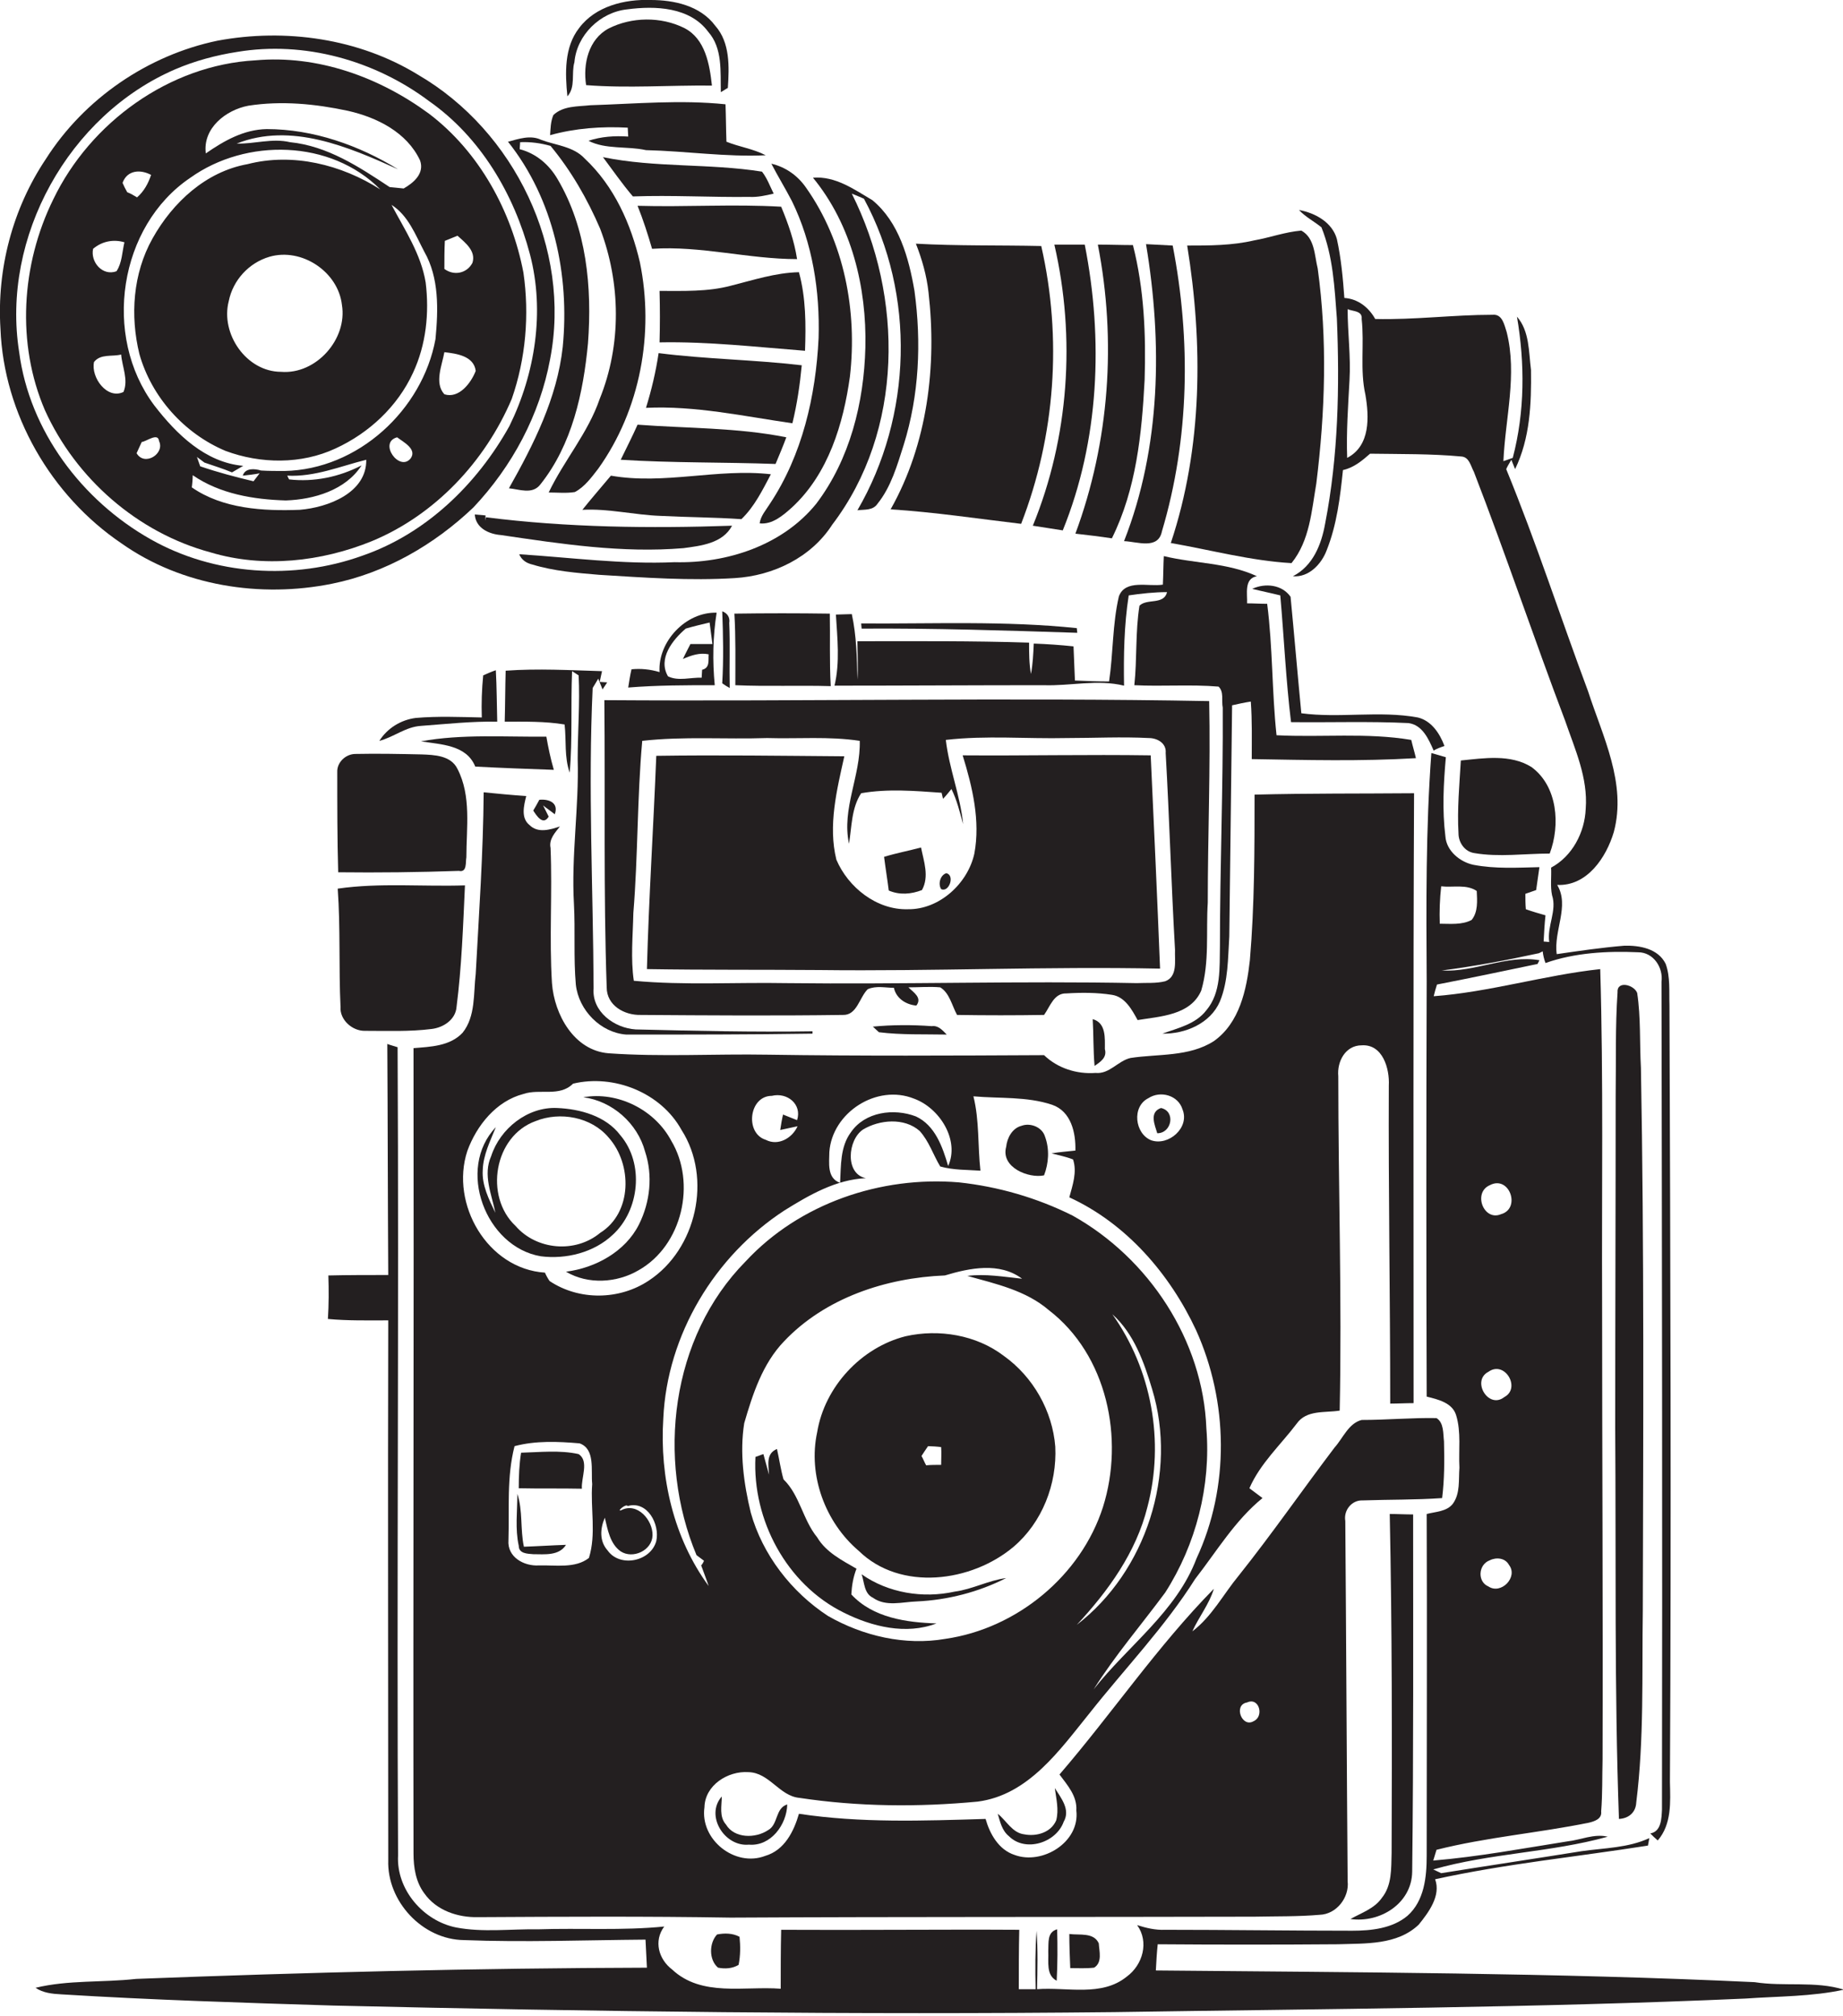
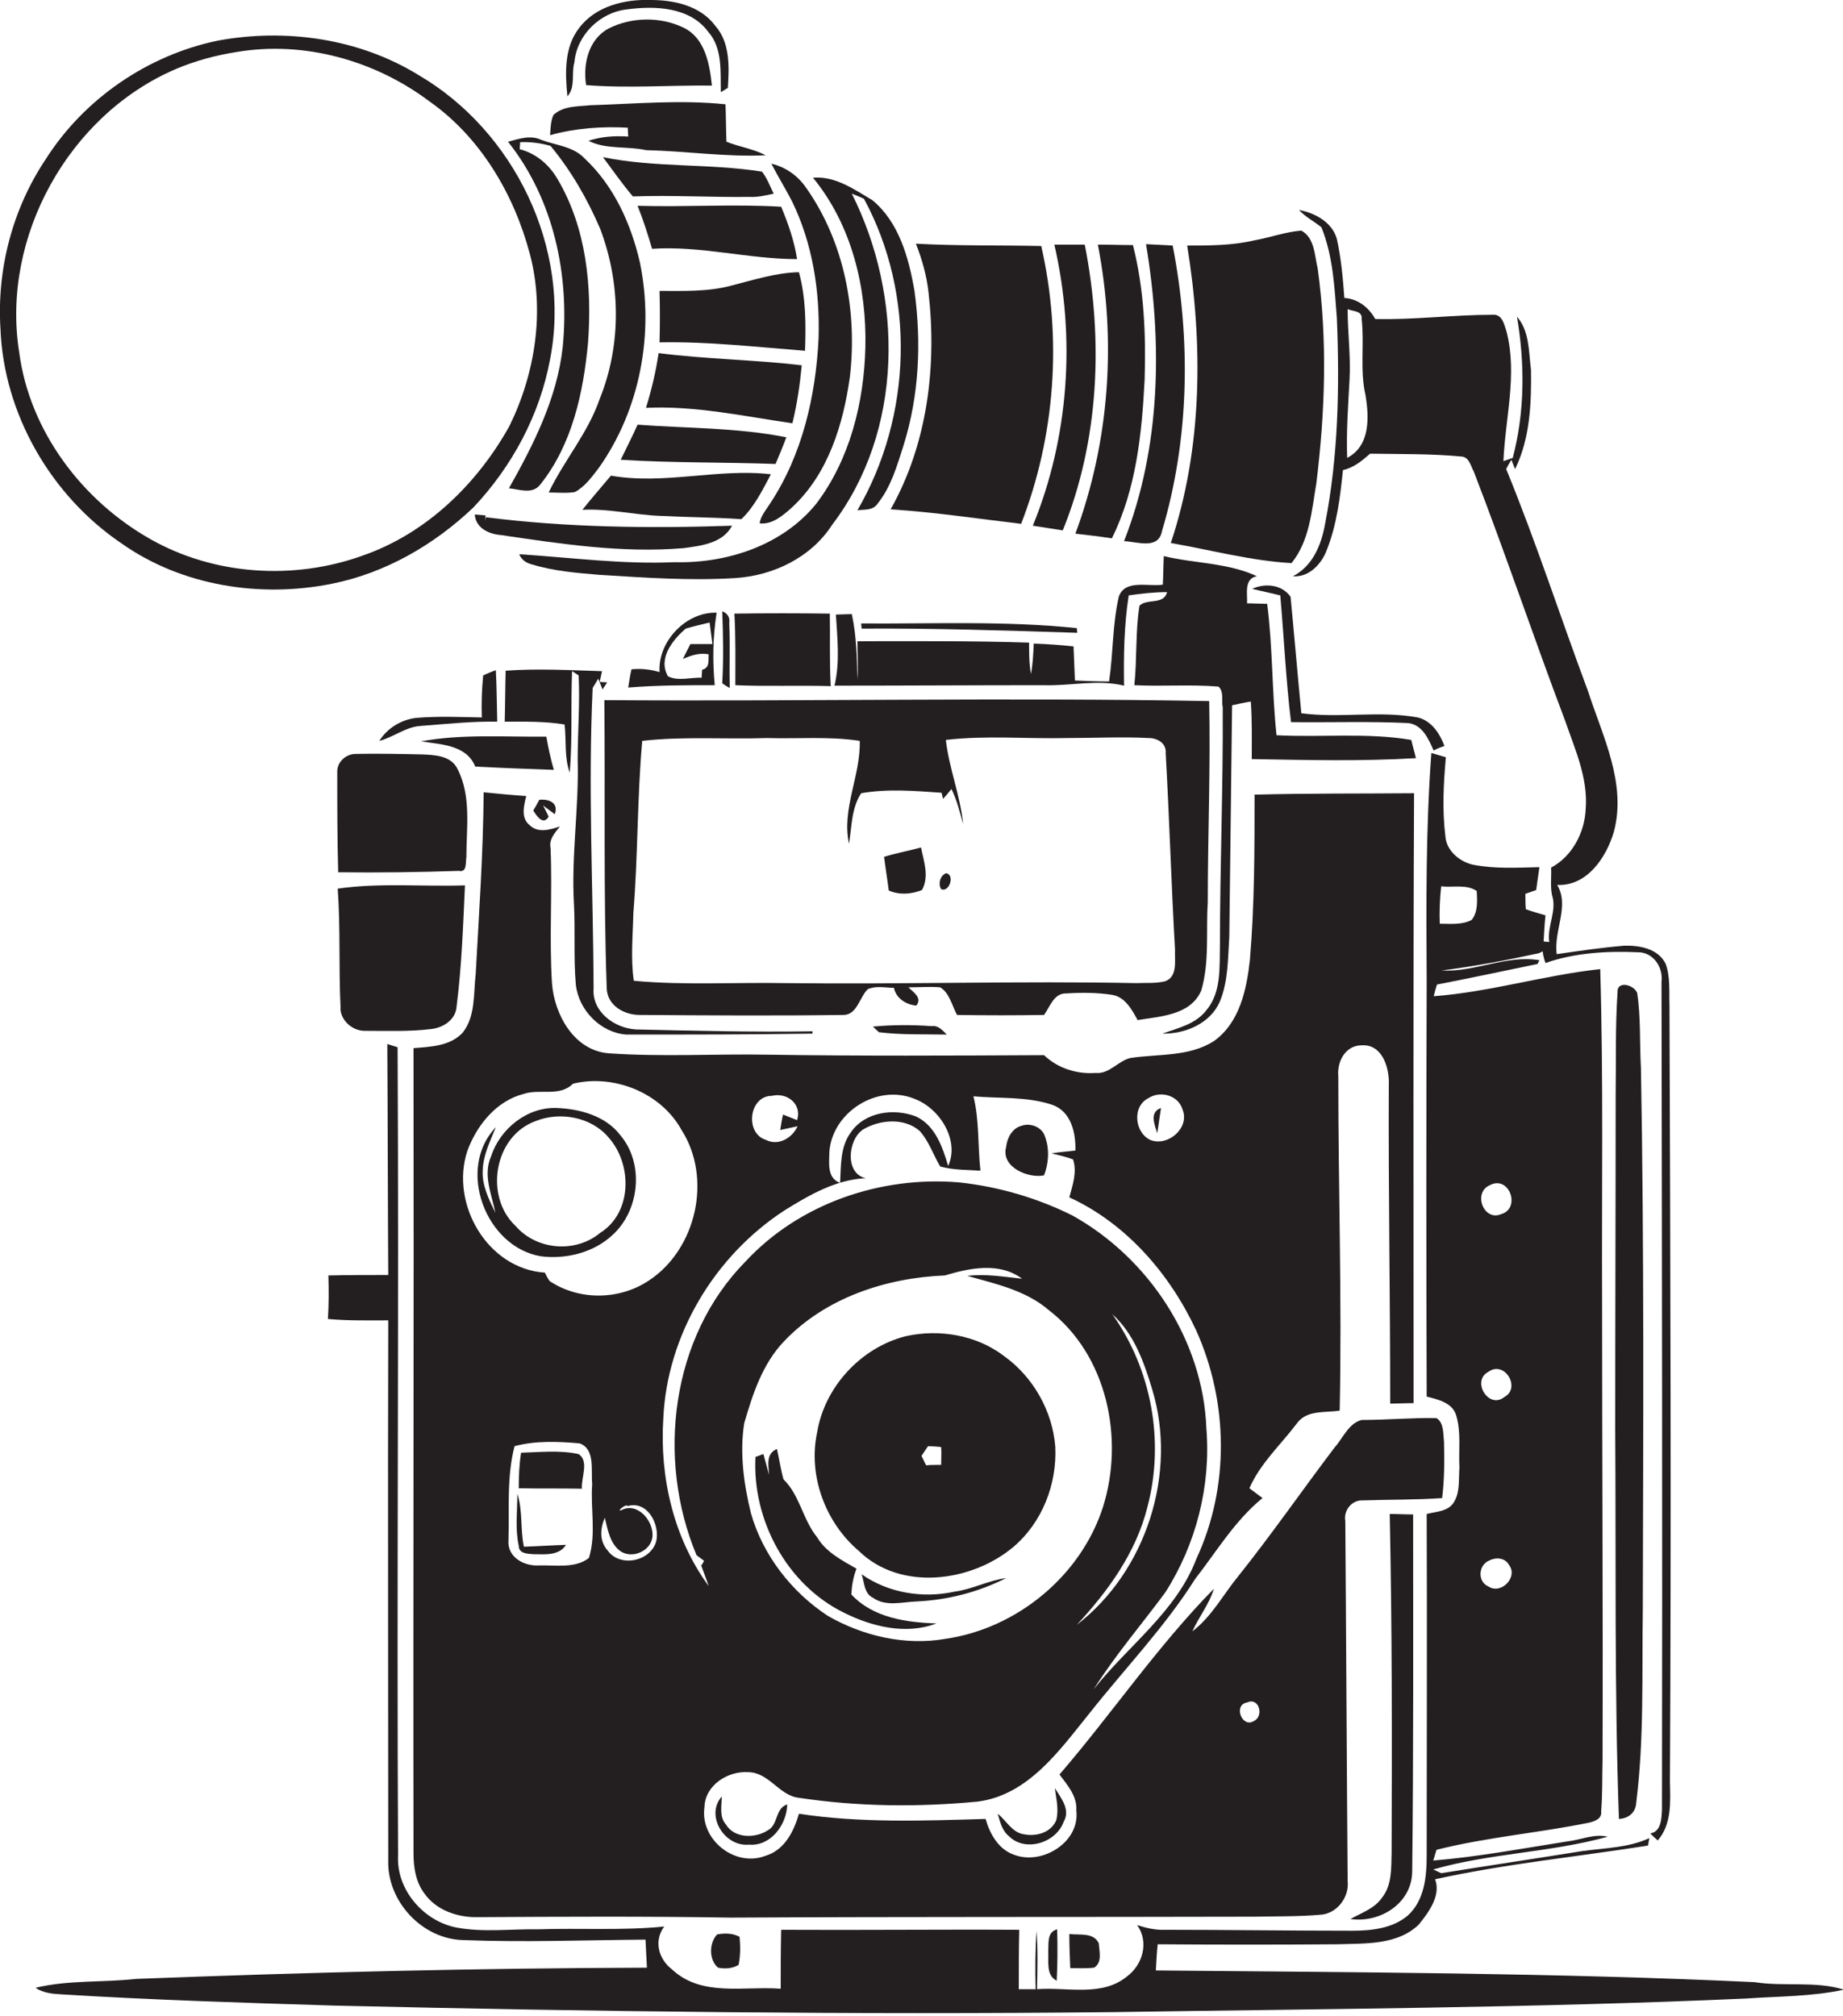
<svg xmlns="http://www.w3.org/2000/svg" version="1.1" id="Layer_1" x="0px" y="0px" viewBox="0 0 394 431" enable-background="new 0 0 394 431" xml:space="preserve">
  <g>
    <path fill="#231F20" d="M122.8,13.3c0.5-5.8,5.5-10.7,11.3-11.3c6-0.8,13.4-0.5,17.3,4.8c3.1,3.5,2.6,8.5,2.7,12.9   c0.4-0.2,1.1-0.7,1.5-0.9c0.3-4.5,0.5-9.7-2.7-13.3c-3.2-4.3-8.8-5.5-13.8-5.5c-5.5-0.2-11.8,1.3-15.3,6c-3.2,4.1-3,9.7-2.5,14.6   C123.1,18.6,122.1,15.7,122.8,13.3z" />
    <path fill="#231F20" d="M146.3,6c-5-2.5-11.3-2.4-16.2,0.1c-4.3,2.3-5.5,7.6-4.8,12.1c8.9,0.7,17.9,0,26.9,0.1   C151.7,13.8,150.8,8.3,146.3,6z" />
    <path fill="#231F20" d="M26,116.2c12.9,9.1,29.7,11.7,45,8.6c11.4-2.3,21.8-8.3,30.2-16.3c8.3-8.8,14.2-19.8,16.4-31.7   C122.2,53.2,110,28,89.4,16c-12.7-7.8-28.4-10-42.9-7.3C31.6,11.8,18,21.1,9.8,34C2.7,44.6-0.7,57.5,0.1,70.3   C0.8,88.5,10.9,106,26,116.2z M37.5,14.8c4.2-1.8,8.7-3,13.2-3.7c14.3-2.4,29.4,1.8,41,10.5c11,7.7,18.2,19.9,21.6,32.8   c3.2,12.2,1.1,25.5-4.4,36.7c-6.9,12.4-17.8,23-31.4,27.7c-14.7,5.3-31.7,4.2-45.3-3.5C17.5,107,6.3,92.1,4.1,75.3   C0.2,50.7,14.7,24.6,37.5,14.8z" />
-     <path fill="#231F20" d="M45,118.1c11.3,3.4,23.7,2,34.5-2.4c13.5-5.6,24.2-17,29.9-30.4c3-8.6,3.8-18,2.5-27   c-2.5-13.1-9.4-25.8-20.2-34c-10.6-7.8-23.8-12.6-37.1-11.4c-18.4,1-35.3,13.3-43.2,29.7C4.5,56.6,3.5,73.5,9.6,87.7   C16.2,102.3,29.4,113.9,45,118.1z M29.2,96.9c0.4-0.8,0.7-1.6,1.1-2.4c1-0.1,3.5-2.1,3.7-0.2C35.3,97,30.9,99.8,29.2,96.9z    M64.1,109c-7.8,0.3-16.5-0.2-23.1-4.8c0.1-0.6,0.2-1.9,0.2-2.6c5.8,4,13,5.2,19.9,5.4c6-0.2,12.8-2.2,16.2-7.5   c-4.8,2.5-10.2,3.6-15.5,3c-0.1-0.2-0.3-0.6-0.4-0.8c5.9,0.3,11.3-2,16.9-3.4C78.4,105.4,70.1,108.5,64.1,109z M87.8,98   c-2.4,3-7-3.4-2.9-4.5C86.2,94.5,89.2,96,87.8,98z M95.1,51.5c0.9-0.4,1.8-0.7,2.7-1.1c1.7,1.5,4,3.3,3.2,5.8   C99.8,58.5,97,59,95,57.5C95,55.5,95,53.5,95.1,51.5z M95,75.3c2.6,0.3,6.3,0.8,6.7,4c-1,2.6-3.6,6-6.7,5   C92.8,81.9,94.5,78.1,95,75.3z M53.1,22.6c7.1-1.1,14.3-0.4,21.3,1.1c6.2,1.4,12.6,4.6,15.4,10.6c1,2.8-1.4,4.8-3.5,6   c-0.7-0.1-2.2-0.2-3-0.3c-6.5-4.3-13.3-8.8-21.3-9.6c-3.8-0.9-7.6,0.4-11.4,0.3c11.6-4.6,23.9,0.7,34.5,5.5   C76.8,31.1,67,27.6,57,27.6c-4.9,0.1-9.1,2.5-13,5.2C43.3,27.4,48.3,23.5,53.1,22.6z M40.7,38c11.9-8.5,30-8.2,40.6,2.5   c-8.3-5.3-18.7-7.9-28.4-5.4c-8.9,1.6-16,8.2-20.3,15.9c-4.2,7.5-4.8,16.5-2.8,24.7c2.6,9.2,9.6,17,18.4,20.7   c7.5,2.8,16.2,2.9,23.5-0.5c7.2-3.3,13.3-9,16.6-16.2c2.8-6,3.5-12.8,2.7-19.3c-1-6.1-4.5-11.3-7.3-16.6c3.6,2.3,5.1,6.4,7,10   c3.2,5.6,3,12.4,2.4,18.7c-2.8,15.2-16.6,27.9-32.3,28.2c-1.7,0-3.4,0-5-0.1c-1.3-0.4-3.4-0.6-3.9,1.1c0.9-0.1,2.7-0.3,3.6-0.5   c-0.3,0.4-1,1.3-1.3,1.7c-3.8-0.9-7.6-1.9-11.4-3.2c-0.2-0.5-0.5-1.5-0.7-2c0.4,0.3,1.2,0.9,1.6,1.2c2,0.7,4,1.3,5.9,2.1   c0.8-0.5,1.6-0.9,2.4-1.4c-8.1-0.7-14.3-6.8-19-12.9C21.8,71.8,25.4,48.3,40.7,38z M60.1,79.5c-7.4,0-13-8.1-11.2-15.1   c0.9-4.5,4.3-8.2,8.7-9.5c6.9-2,14.7,3.2,15.5,10.3C74.3,72.5,67.6,80.1,60.1,79.5z M32.3,37.4c-0.6,1.8-1.5,3.5-3,4.8   c-0.5-0.3-1.5-0.9-2.1-1.1c-0.3-0.5-0.8-1.5-1-2C27.2,36.3,30.1,36.2,32.3,37.4z M19.9,53.2c1.9-1.6,4.3-2.1,6.7-1.4   c-0.5,2.1-0.5,4.4-1.7,6.2C21.9,59.1,19.3,56,19.9,53.2z M20.1,77.4c1.4-1.8,3.9-1.1,5.8-1.6c0.2,2.6,1.6,5.4,0.5,8   C22.9,85.5,19.4,80.7,20.1,77.4z" />
    <path fill="#231F20" d="M134.2,27.3c0,0.5,0.1,1.4,0.1,1.9c-2.9-0.2-5.8,0-8.5,0.9c3.7,1.9,8.2,1.1,12.3,2   c8.5,0.2,17.1,1.5,25.6,1.1c-2.7-1.4-5.7-1.8-8.4-2.9c-0.1-2.7-0.1-5.3-0.2-8c-9.6-1-19.3-0.1-28.9,0.2c-2.7,0.3-5.8,0.1-7.9,2.1   c-0.6,1.4-0.6,2.9-0.7,4.3C123,27.4,128.6,27,134.2,27.3z" />
    <path fill="#231F20" d="M120.3,74.2c-1.2,10.9-6.2,20.8-11.5,30.2c2.2,0.2,5,1.4,6.7-0.8c6.8-8.5,9.2-19.6,10.2-30.2   c0.9-12-0.3-24.6-6.5-35.1c-1.8-3.1-4.6-5.5-8.1-6.4l0.1-1.5c2.2-0.1,4.4,0.2,6.5,0.8c4.4,5.3,7.9,11.4,10.6,17.7   c4.4,11.6,4.6,24.8-0.1,36.4c-2.5,7.3-7.6,13.1-10.9,20c1.9,0,3.8,0.2,5.6-0.1c2.1-1.1,3.6-3.2,5-5c9-12.6,12-29,8.9-44.1   c-1.9-8.2-5.5-16.3-11.8-22.2c-2.4-2.6-6.1-2.8-9.3-4c-2.3-1.1-4.8-0.2-7.1,0.4C118.4,42.6,121.8,58.9,120.3,74.2z" />
    <path fill="#231F20" d="M165.4,41.4c-0.8-1.6-1.4-3.3-2.5-4.7c-11.3-1.8-22.8-0.8-34-3.1c2.1,2.8,4.1,5.7,6.4,8.4   c8.3-0.3,16.6,0.2,24.9,0.1C161.9,42.2,163.7,41.8,165.4,41.4z" />
    <path fill="#231F20" d="M175,72.3c-0.6,12.4-3.5,25-10.4,35.4c-0.8,1.3-2,2.6-2.2,4.2c2.7,0.3,5-1.7,6.9-3.4   c7.8-7.2,11-17.9,12.4-28c1.6-14-1.2-28.8-9.4-40.4c-1.8-2.6-4.4-4.4-7.4-5.1c1.4,2.7,3,5.3,4.4,8C173.7,52,175.3,62.2,175,72.3z" />
    <path fill="#231F20" d="M185,74.3c-0.3,11.8-3.3,23.9-10.5,33.4c-7.2,8.9-19.1,12.8-30.3,12.5c-11.1,0.5-22.2-1-33.2-1.7   c0.5,1.2,1.5,1.9,2.8,2.2c4.6,1.4,9.5,1.8,14.3,2.2c9.7,0.6,19.4,1.3,29,0.7c8.2-0.5,16.3-4.4,20.8-11.4   c15.3-20.1,15.3-48.7,4.2-70.8c0.7,0.3,2,0.8,2.6,1.1c11.1,20.5,10.3,46.5-1.4,66.6c1.5-0.2,3.3,0.1,4.3-1.4   c2.9-3.6,4.2-8.2,5.6-12.6c3.3-10.6,3.8-21.9,2.3-32.9c-1.2-7-3.3-14.7-9-19.4c-3.9-2.3-7.9-5.2-12.7-4.8   C182.1,48.1,185.3,61.5,185,74.3z" />
    <path fill="#231F20" d="M170.4,55.4c-0.6-3.9-1.9-7.6-3.4-11.2c-10.2-0.6-20.5,0.1-30.7-0.2c1.2,3,2.2,6.1,3.1,9.2   C149.8,52.5,160,55.4,170.4,55.4z" />
    <path fill="#231F20" d="M375.1,423.8c-42.6-2-85.3-2.1-128-2.5c0.1-1.9,0.2-3.8,0.4-5.6c12.8,0.1,25.7,0.1,38.5,0   c5.9-0.2,12.7,0.2,17.3-4.2c2.1-2.6,4.8-6.2,3.5-9.7c15-3.3,30.3-4.8,45.5-7.2c0.1-0.4,0.2-1.2,0.3-1.6c-4.5,2.1-9.6,2.1-14.5,2.8   c-10,1.6-20,3.1-30,4.7c-0.4-0.2-1.3-0.6-1.7-0.8c12.2-3.5,25.1-3.6,37.3-7c-2.9-0.7-5.8,0.7-8.6,1c-9.5,1.5-19.1,3.3-28.7,4.1   c0.2-0.6,0.5-1.7,0.7-2.3c10.7-2.7,21.8-3.6,32.6-5.8c1.2-0.3,2.8-0.8,2.6-2.4c0.3-3.7,0.2-7.4,0.3-11.1   c0.1-32.6-0.1-65.3-0.1-97.9c-0.1-23.7,0.3-47.4-0.4-71.1c-12,1.3-23.6,4.9-35.6,5.8c0.2-0.8,0.4-1.6,0.7-2.5   c7.2-1.4,14.3-2.9,21.5-4.4c0.1-0.2,0.3-0.6,0.4-0.8c-7-1.2-13.8,2.6-20.9,2.2c7-0.9,13.9-2.2,20.8-3.7c0.2-0.1,0.6-0.3,0.8-0.4   c0.1,0.9,0.3,1.7,0.6,2.5c6.2-2.2,13.2-2.6,19.8-2.3c3.3,0,5.4,3.3,5,6.3c0.1,59,0.2,118,0.1,177c-0.1,1.8-0.1,4.7-2.5,5.1   c0.5,0.5,1,1,1.6,1.5c3-3.5,2.7-8.2,2.6-12.5c0.3-55.4,0.1-110.7-0.1-166.1c-0.1-3,0.2-6-0.8-8.8c-1.6-3.3-5.6-4-8.9-3.9   c-4.8,0.4-9.6,1.1-14.4,1.8c-0.7-5,2.8-10.3,0.1-14.8c6.4,0.3,10.5-5.9,12.1-11.3c2.8-10.4-2.4-20.5-5.5-30.1   c-5.9-15.8-11.1-31.9-17.5-47.5c0.3-0.7,0.7-1.3,1.1-2l0.8,2c3.2-6.6,3.5-14,3.4-21.2c-0.5-3.9-0.3-8.3-3-11.4   c1.7,10,1.7,20.3-0.9,30.2c-0.5,0.2-1.5,0.5-2,0.7c0.4-9.2,3-18.5,0.7-27.6c-0.5-1.5-0.9-3.9-3-3.7c-8.4,0-16.7,1.1-25.1,0.9   c-1.4-2.5-3.7-4.3-6.6-4.5c-0.3-4.2-0.7-8.5-1.6-12.6c-1-3.6-4.7-5.6-8.1-6.2c1.4,1.5,3.2,2.4,4.8,3.7c2.5,6.2,2.8,12.9,3.3,19.5   c0.6,14.6,0.3,29.4-2.5,43.8c-0.8,4.5-2.6,9.1-6.9,11.3c3.4,0.3,6.1-2.6,7.2-5.5c2.2-5.5,2.9-11.4,3.5-17.2c2.3-0.5,4.1-2,5.8-3.5   c6.5,0.1,13.1,0,19.5,0.6c1.7,0.1,2,2,2.7,3.3c6.8,17.6,12.8,35.5,19.5,53.2c2.1,6.1,4.9,12.2,4.4,18.8c-0.2,5.1-2.9,10.2-7.4,12.6   c0.1,2-0.2,4,0.2,5.9c1.1,3.3-1.1,6.6-0.6,10l-1.2-0.1c0.1-1.9,0.2-3.8,0.4-5.6c-1.4-0.4-2.8-0.8-4.2-1.3c-0.1-1.1-0.1-2.2-0.1-3.3   c0.6-0.2,1.7-0.6,2.3-0.8c0.2-1.6,0.5-3.3,0.7-4.9c-4.7,0.1-9.4,0.4-14.1-0.5c-2.9-0.6-5.8-3-6-6.1c-0.7-5.6-0.4-11.3,0.1-16.9   c-1-0.3-2.1-0.6-3.1-0.9c-1.2,16.2-1.1,32.5-1,48.8c-0.1,29.6-0.1,59.2,0,88.8c2.4,0.6,5.5,1.3,6.3,4c1.1,3.6,0.5,7.5,0.7,11.2   c-0.2,2.6,0.2,5.5-1.4,7.7c-1.3,1.7-3.7,1.7-5.6,2.2c0.1,24.4,0,48.7,0,73.1c0,4.5-0.5,9.6-4.1,12.8c-3.2,2.7-7.7,3.2-11.8,3.2   c-13.3,0-26.7-0.2-40-0.2c-2.1,0.1-4.1-0.4-6-1c2.6,3.6,1.2,8.5-2.2,11c-5.4,4.4-12.8,2.2-19.2,2.7c0.1-4.2,0.2-8.3-0.1-12.5   c-0.3,4.1-0.3,8.3-0.2,12.5c-0.9,0-2.7,0-3.6,0c0-4.2,0-8.5,0.1-12.7c-17-0.1-33.9,0.1-50.9,0c-0.1,4.2-0.1,8.4-0.1,12.6   c-7.8-0.6-16.9,1.8-23.2-4.1c-2.9-2.2-4-6.1-1.7-9.2c-8.9,0.9-18,0.3-27,0.6c-5.8-0.1-11.8,0.7-17.5-0.4c-7-1.4-12.8-8.1-12.4-15.4   c-0.3-57.6,0.2-115.2-0.1-172.8c-0.6-0.2-1.7-0.5-2.2-0.7c0.1,16.5,0.1,32.9,0.2,49.4c-4.3,0-8.6,0-12.8,0.1   c0.1,3.1,0.1,6.2-0.1,9.3c4.3,0.4,8.6,0.3,12.9,0.3c-0.1,38.5,0,77,0,115.4c-0.3,8.8,7.3,17,16.2,17.1c12.9,0.5,25.9,0,38.8-0.1   c0.1,2,0.2,4,0.3,6c-36.4,0.1-72.8,1-109.2,2.4c-7.2,0.8-14.5,0.2-21.5,1.9c1.6,1.1,3.6,1.3,5.5,1.4c19.4,1.2,38.8,1.8,58.2,2.4   c55.6,1.3,111.3,2,166.9,1.4c45-0.7,90-0.9,135-2.9c7-0.5,14.1-0.4,21-1.9C388.1,423.5,381.4,424.8,375.1,423.8z M288,97.9   c-0.2-5.5,0.2-11.1,0.5-16.6c0.3-5.1-0.4-10.1-0.4-15.2c1.1,0.5,3.2,0.3,3,2.1c0.6,5.4-0.4,10.9,0.8,16.2   C292.7,89.1,293,95.3,288,97.9z M308.1,189.5c2.5,0.3,5.4-0.5,7.6,1c0.1,2.1,0.3,4.5-1.1,6.2c-2.1,1.1-4.6,0.8-6.8,0.8   C307.7,194.9,307.8,192.2,308.1,189.5z M318.5,253.4c4.2-2.2,6.7,5,2.4,6.2C317.2,261.2,314.8,255,318.5,253.4z M321.6,298.7   c-3.4,2.7-7.1-3.5-3.4-5.4C321.7,290.8,325.2,296.8,321.6,298.7z M318.5,333.6c1.4-0.7,3.3-0.5,4.1,1c2,2.6-1.7,6.4-4.4,4.6   C315.8,338.2,316,334.5,318.5,333.6z" />
    <path fill="#231F20" d="M250.3,116.1c8.6,1.5,17.1,3.8,25.8,4.3c3.9-4.8,4.3-11.2,5.3-17c1.9-15.3,2.4-30.8,0.3-46   c-0.7-2.8-0.6-6.5-3.5-8.1c-3.5,0.3-6.7,1.5-10.1,2.1c-4.7,1.1-9.5,1.1-14.3,1.1C257.2,73.5,257.1,95.7,250.3,116.1z" />
    <path fill="#231F20" d="M190.4,108.9c9.4,0.6,18.6,2,27.9,3.1c7.3-18.8,8.8-39.7,4.3-59.4c-8.9-0.2-17.9,0-26.8-0.5   c1.3,3.3,2.3,6.8,2.7,10.4C200.3,78.2,198.3,94.9,190.4,108.9z" />
    <path fill="#231F20" d="M220.8,112.4c2.1,0.3,4.3,0.7,6.4,1c7.8-19.2,8.7-40.8,4.7-61.1c-2.2,0-4.4,0-6.5,0   C230,72.2,228.5,93.6,220.8,112.4z" />
    <path fill="#231F20" d="M229.9,114.1c2.6,0.3,5.2,0.6,7.8,1c5.2-10.5,6.4-22.3,7-33.9c0.3-9.6-0.1-19.4-2.5-28.8   c-2.5,0-5-0.1-7.5-0.1C238.7,72.8,237.2,94.4,229.9,114.1z" />
    <path fill="#231F20" d="M240.3,115.7c2.8,0.1,7.3,1.9,8.1-2.1c5.9-19.8,6.2-41,2.3-61.1c-1.9-0.1-3.8-0.2-5.7-0.3   C248.5,73.2,248.2,95.6,240.3,115.7z" />
    <path fill="#231F20" d="M172.1,75c0.2-5.6,0.2-11.3-1.3-16.8c-5,0.1-9.8,1.7-14.6,2.9c-4.9,1.3-10.1,1.1-15.2,1.1   c0.1,3.7,0.1,7.3,0,11C151.4,73,161.8,74.2,172.1,75z" />
    <path fill="#231F20" d="M169.4,90.5c1-4.1,1.6-8.2,2-12.4c-10.2-1.2-20.4-1.3-30.6-2.6c-0.6,4-1.5,7.8-2.7,11.7   C148.6,86.7,159,89,169.4,90.5z" />
    <path fill="#231F20" d="M132.7,98.3c11,0.7,22.1,0.5,33.1,0.9c0.8-1.9,1.6-3.8,2.3-5.7c-10.5-2.1-21.2-1.9-31.8-2.7   C135.2,93.3,133.9,95.8,132.7,98.3z" />
    <path fill="#231F20" d="M124.5,109c5.6-0.3,11.1,1.1,16.7,1.3c5.8,0.3,11.5,0.3,17.3,0.7c2.8-2.7,4.5-6.2,6.3-9.6   c-11.4-1.3-22.8,2.3-34.2,0.3C128.6,104.1,126.5,106.5,124.5,109z" />
    <path fill="#231F20" d="M101.5,110c0.2,2.9,3,4.2,5.6,4.4c12.9,1.9,25.9,3.9,39,2.8c3.7-0.5,8.4-1,10.4-4.8   c-17.5,0.6-35.2,0.4-52.6-1.8c-0.1,0.4-0.3,1.1-0.3,1.5c0.1-0.5,0.2-1.4,0.2-1.9L101.5,110z" />
    <path fill="#231F20" d="M223.1,146.5c5.7,0.2,11.5-1.3,17.2,0.1c-0.1-6.4,0-12.9,1-19.3c2.7-0.4,5.5-0.7,8.2-0.7   c-0.7,2.8-4.3,1.3-5.9,2.9c-0.9,5.6-0.5,11.4-1.1,17c6,0.3,12-0.2,18,0.3c1.2,1.1,0.6,3,0.9,4.5c0.1,17-0.6,34-0.6,50.9   c-0.1,4.7,0.3,10-2.9,13.8c-2.3,3-6.1,3.8-9.4,5c4.9,0.1,10.3-2.2,12.3-6.9c1.8-4.4,1.7-9.2,2-13.9c0.2-16.5,0.4-33,0.6-49.4   c1.3-0.3,2.7-0.6,4-0.8c0.3,4.1,0.2,8.2,0.2,12.3c11.7,0.2,23.4,0.5,35.1-0.2c-0.3-1.3-0.7-2.6-1-3.9c-9.5-1.6-19.2-0.5-28.8-1   c-1-9.3-0.8-18.8-2-28.1c-1.4,0-2.9-0.1-4.3-0.1c0.1-2-0.7-5.3,2.1-5.8c-6.2-2.9-13.3-2.7-19.9-4.3c-0.1,2-0.1,4-0.2,6.1   c-3.1,0.5-8-1.2-9.4,2.5c-1.4,6-1.2,12.2-2.1,18.2c-2.4,0-4.8-0.1-7.3-0.2c-0.1-2.4-0.2-4.9-0.3-7.3c-2.8-0.3-5.7-0.5-8.5-0.6   c-0.1,2.2-0.2,4.4-0.6,6.5c-0.4-2.2-0.4-4.5-0.4-6.7c-12.2-0.4-24.4-0.3-36.7-0.3c0,2.7,0.2,5.5,0,8.2c-0.1-4.7-0.2-9.4-1.2-14   c-0.8,0-2.6,0.1-3.4,0.1c0.3,5,0.9,10.2-0.3,15.2C193.5,146.6,208.3,146.5,223.1,146.5z" />
    <path fill="#231F20" d="M308.8,159.5c-1-2.7-2.8-5.4-5.7-6.1c-8.2-1.5-16.7,0.2-24.9-0.9c-0.8-8.3-1.5-16.6-2.3-24.9   c-1.8-2.6-5.4-3-8.2-1.7c2,0.5,4,0.9,6,1.4c0.8,9,1.2,18.1,2.3,27.1c8.4,0.1,16.8-0.2,25.1,0.2c3,0.4,4.3,3.4,5.4,5.9   C307,160.1,308.2,159.7,308.8,159.5z" />
    <path fill="#231F20" d="M154.4,130.7c0.2,5.1,0.3,10.3,0,15.4c0.4,0.3,1.2,0.8,1.6,1c-0.1-4.6,0.1-9.3-0.1-13.9   C156.1,132,155.5,131.1,154.4,130.7z" />
    <path fill="#231F20" d="M177.4,131.2c-6.8-0.1-13.6-0.1-20.4,0c0.3,5.1,0.2,10.2,0.2,15.3c6.8,0.3,13.6,0,20.4,0.2   C177.3,141.5,177.5,136.3,177.4,131.2z" />
    <path fill="#231F20" d="M88.9,153.5c-3.2,0.4-6.1,2.2-7.8,4.9c3.1-0.8,5.6-3,8.9-3.2c5.4-0.4,10.8-1,16.3-0.9   c-0.1-3.7-0.1-7.4-0.3-11c-0.9,0.3-1.8,0.7-2.7,1.1c-0.3,3-0.4,6-0.3,9C98.3,153.3,93.6,153.1,88.9,153.5z" />
    <path fill="#231F20" d="M108.1,143.4c-0.1,3.6-0.1,7.3-0.2,10.9c4.3,0,8.6-0.1,12.8,0.6c0.4,3.4-0.1,7,1.1,10.3   c0.6-7.2,0.2-14.5,0.5-21.7c0.3,0.2,1.1,0.7,1.4,0.9c0.3,5.9-0.2,11.9-0.2,17.9c0.3,10.3-1.4,20.6-0.8,31   c0.3,5.7-0.1,11.5,0.4,17.2c0.6,5.5,5.3,10.3,10.8,10.7c13.3,0,26.6,0,39.8-0.2l0-0.5c-12.6,0.2-25.2-0.1-37.8-0.4   c-4.6-0.3-9.4-3.8-9-8.8c-0.1-21.4-1.2-42.8-0.2-64.2c0.3-0.5,0.9-1.5,1.2-2c0.2,0.6,0.7,1.7,0.9,2.3c0.3-0.4,0.8-1.2,1-1.5   l-1.6-0.1c0.1-0.6,0.4-1.7,0.5-2.3C121.9,143.3,115,142.9,108.1,143.4z" />
    <path fill="#231F20" d="M129.7,211.1c0,3.9,3.8,6,7.3,5.9c14.4,0.1,28.8,0.2,43.2,0c3,0.1,3.5-3.7,5.3-5.5c1.8-0.8,3.8-0.3,5.6-0.3   c0.5,2.3,2.6,3.6,4.8,3.8c1.3-1.7-0.6-2.8-1.7-3.9c2.3,0,4.6-0.2,6.8,0c2,1.2,2.5,3.9,3.6,5.9c6.2,0.1,12.4,0.1,18.6,0   c1.3-1.8,2.1-4.7,4.8-4.6c3.2-0.2,6.5-0.2,9.7,0.3c2.8,0.4,4.3,3.2,5.5,5.4c4.8-0.8,11.3-1,13.6-6.3c1.8-6.1,1-12.6,1.4-18.8   c0-14.4,0.6-28.7,0.3-43.1c-43.1-0.8-86.2,0.1-129.3-0.2C129.4,170.3,129,190.8,129.7,211.1z M135.4,195.2   c1-12.2,0.8-24.6,1.9-36.8c8.9-1,17.8-0.3,26.7-0.6c6.6,0.2,13.2-0.4,19.8,0.6c0.2,7.5-3.9,14.5-2.3,22c0.6-3.6,0.5-7.6,2.6-10.8   c5.7-1,11.5-0.5,17.2-0.1c0.1,0.3,0.2,1,0.3,1.3c0.5-0.5,1.4-1.6,1.8-2.1c1.2,2.4,1.8,5,2.5,7.5c-0.6-6.1-3-11.9-3.7-18   c8.6-1,17.3-0.2,25.9-0.4c5.8,0,11.7-0.3,17.5,0c1.8,0,3.8,1.1,3.6,3.2c0.8,14,1.2,28.1,2,42.1c-0.1,2.3,0.6,5.7-2.1,6.7   c-2,0.5-4,0.3-6.1,0.4c-25-0.5-50,0.3-74.9,0c-10.9-0.2-21.8,0.5-32.6-0.5C134.8,205,135.3,200,135.4,195.2z" />
    <path fill="#231F20" d="M116.8,157.5c-8.9,0.1-18-0.6-26.8,1c4.2,0.7,9.7,0.7,11.6,5.4c5.6,0.3,11.2,0.5,16.8,0.7   C117.7,162.2,117.2,159.8,116.8,157.5z" />
    <path fill="#231F20" d="M76,161.2c-2.1,0-4,1.8-3.9,3.9c0,7.1,0,14.3,0.2,21.4c8.6,0.1,17.2,0,25.8-0.3c1.8,0.4,1.4-1.9,1.6-2.9   c0-6.3,1.1-13.1-1.9-18.9c-1.4-2.9-5-3-7.7-3.1C85.4,161.2,80.7,161.1,76,161.2z" />
-     <path fill="#231F20" d="M248,207.1c-0.6-15.2-1.3-30.4-2-45.6c-13.4-0.2-26.8,0.1-40.2,0c2.1,6.8,3.8,14,2.5,21   c-1.4,6.4-7.5,12-14.2,11.9c-6.7,0.2-12.8-4.7-15.3-10.6c-1.8-7.3,0.1-14.9,1.7-22.1c-13.4-0.1-26.8-0.3-40.2-0.1   c-0.6,15.2-1.6,30.4-2,45.6c12.3,0.2,24.5,0.1,36.8,0.2C199.4,207.7,223.7,206.6,248,207.1z" />
-     <path fill="#231F20" d="M315.2,182.4c5.3,0.9,10.7,0.1,16.1,0.1c2.3-6.1,1.7-14.4-3.9-18.5c-4.5-2.8-10.1-1.9-15.1-1.4   c-0.3,5.2-0.8,10.4-0.5,15.6C311.8,180.1,313.1,182.1,315.2,182.4z" />
    <path fill="#231F20" d="M308.7,308.2c-0.2-1.7,0-4-1.6-5c-5.3-0.1-10.7,0.4-16,0.4c-2.8,0.7-4,3.9-5.8,5.9   c-6.9,9.1-13.4,18.5-20.5,27.4c-3.3,4-5.7,8.7-9.9,11.9c1.4-3.1,3.6-5.8,4.6-9.1c-12.1,12.3-21.8,26.7-33,39.7   c1.7,2.3,3.8,4.6,3.6,7.7c0.8,6.8-7.3,11.7-13.2,9.5c-3.4-1.1-5.3-4.5-6.2-7.7c-13.3,0.4-26.7,0.9-39.9-1.1c-1.1,3.8-3.1,7.8-7.2,9   c-6.5,2.5-14-3.5-13-10.4c0.1-4.7,5-7.8,9.4-7.5c4.5,0.1,6.6,5.1,10.9,5.5c12.6,1.9,25.4,2,38.1,0.8c10.9-1.4,17.6-11.1,24-19   c7.5-9.5,16-18.3,22.5-28.6c4.6-5.9,8.5-12.5,14.4-17.3c-0.7-0.5-2.1-1.6-2.8-2.1c2.3-5.3,6.7-9.3,10.1-13.8c2.1-3,6-2.3,9.2-2.8   c0.5-23.8-0.3-47.6-0.3-71.5c-0.3-3.1,1.5-6.6,5-6.6c4.5-0.3,6,5,5.8,8.6c-0.1,22.7,0.3,45.3,0.3,68c1.7,0,3.3-0.1,5-0.1   c0-43.5-0.1-87,0.1-130.4c-11.4,0.1-22.7,0-34.1,0.3c0,11.8,0,23.6-1,35.4c-0.7,6.3-2.2,13.4-7.7,17.3c-5.3,3.4-11.9,2.7-17.8,3.6   c-2.7,0.6-4.5,3.5-7.5,3.2c-4,0.3-8.1-1-11-3.8c-19.7,0.1-39.3,0.2-59-0.1c-11.4-0.2-22.8,0.5-34.1-0.3c-7.4-0.6-11.6-8.3-12.1-15   c-0.6-9.6,0.1-19.3-0.3-28.9c-0.4-1.9,1-3.3,2-4.6c-2.1,0.7-4.7,1.5-6.5-0.3c-1.9-1.5-1.2-4.2-0.7-6.2c-3-0.2-6.1-0.5-9.1-0.8   c-0.1,13-1,25.9-1.7,38.8c-0.5,4.2,0,9.1-2.8,12.6c-2.7,2.9-6.9,3-10.5,3.3c0.1,57.4-0.1,114.8,0,172.2c0,3,0.5,6.1,2.3,8.5   c2.6,3.7,7.2,5.2,11.5,5.1c18-0.1,36-0.2,54,0.1c37.3-0.2,74.7-0.1,112-0.2c4.6-0.1,9.3,0,13.9-0.4c3.6-0.1,6.4-3.7,6-7.2   c-0.2-25.7-0.3-51.3-0.5-77c-0.4-2.3,1.4-4.5,3.7-4.4c5.7-0.2,11.3-0.1,17-0.5C308.8,316.3,308.8,312.3,308.7,308.2z M202.1,350.4   c-8.6,1.5-17.6-0.6-25.1-4.9c-7.8-5.1-14-13.1-16.5-22.1c-1.5-6.2-2.4-12.8-1.4-19.1c1.8-6.2,3.9-12.7,8.5-17.5   c8.8-9.3,21.8-13.6,34.4-14.1c5.3-1.6,11.7-2.9,16.5,0.7c-3.9-0.4-7.8-1.1-11.7-0.6c6.1,1.7,12.5,3.1,17.4,7.3   c12.5,9.6,16.2,27.5,11.6,42.1C231.1,336.9,217.4,348.2,202.1,350.4z M230.2,347.4c6.7-7.2,12.7-15.5,15.1-25.2   c3.7-14,0.9-29.4-7.5-41.2c4.6,4.1,6.8,10.3,8.5,16C251.8,315,245,336,230.2,347.4z M245.5,234.8c2.6-1.7,6.4-0.6,7.3,2.4   c1.6,3.9-3,7.9-6.7,6.6C242.6,242.4,241.9,236.6,245.5,234.8z M177.3,246.3c0.6-8.4,10.1-14.6,18.1-11.4c5.5,2,9.8,8.9,7.3,14.4   c-1.2-4.1-2.8-8.7-6.9-10.6c-4.7-1.8-10.9-1-13.9,3.4c-2.3,3.1-2.1,7.1-2.3,10.8C176.7,251.9,177.3,248.5,177.3,246.3z M165,234.3   c3.3-0.8,6.5,1.8,5.4,5.2c-1-0.4-2-0.8-3-1.2c-0.2,0.8-0.5,2.5-0.6,3.3c0.9-0.2,2.8-0.6,3.7-0.8c-1.1,2.5-4.1,4.3-6.8,2.9   C159.2,242.3,160.1,234.3,165,234.3z M125.9,333.1c-2.9,2.3-7.2,1.5-10.7,1.6c-3.2,0.2-6.8-1.8-6.5-5.4c0.2-6.7-0.4-13.5,1.3-20.1   c4.5-1.2,9.3-1,13.9-0.6c3.4,1.2,2.4,5.8,2.7,8.7C126.2,322.5,127.5,328,125.9,333.1z M117.5,273.9c-0.3-0.4-0.8-1.3-1-1.8   c-12.3-0.8-20.3-14.7-16.6-26c2-5.5,6.2-10.7,12-12.2c3.5-1.2,7.7,0.7,10.6-2.2c8.7-2.1,18.8,1.9,23.2,9.9   c6.6,10.3,3.2,25.5-7,32.2C132.4,278,123.8,278.1,117.5,273.9z M140.3,329.5c-1.2,4.4-7.8,5.7-10.4,2c-1.8-2-1.6-4.7-0.6-7   c0.6,2.5,1.1,5.6,3.4,7.2c2.6,1.7,6.7-0.2,6.8-3.4c0.1-3.3-3.3-7.2-6.7-5.4c-1.1,0.4,1-1.5,1.4-0.9   C138.4,320.8,141.1,325.9,140.3,329.5z M141.8,303.3c0.8-17.9,11-34.8,25.9-44.5c5.3-3.3,11-6.6,17.4-6.9   c-4.5-0.9-3.9-8.2-0.6-10.4c3.5-2.1,8.8-2.6,12.1,0.3c2,2.2,2.9,5.1,4.4,7.6c2.8,0.8,5.8,0.7,8.6,0.9c-0.6-5.3-0.2-10.7-1.5-15.9   c5.6,0.5,11.4,0,16.8,1.8c4.1,1.4,5.1,6,5,9.8c-1.7,0.2-3.4,0.3-5.1,0.6c1.5,0.4,3.1,0.7,4.6,1.3c0.9,2.7-0.1,5.5-0.8,8.1   c12.2,5.6,21.5,16.4,27.1,28.4c6.9,15.3,7.2,33.5,0.1,48.8c-4.3,11.4-14.7,18.7-22,28c4.6-7.3,10.2-13.8,15.3-20.7   c6.6-10.3,9.8-22.8,8.8-35.1c-0.7-18.8-12.3-36.4-28.6-45.5c-7.6-3.8-15.9-6.2-24.3-7.1c-16.7-1.4-34.1,4.5-45.6,16.9   c-16,16.2-19.1,42.2-10.5,62.8c0.4,0.3,1.2,0.9,1.6,1.2c-0.1,0.3-0.4,0.8-0.6,1c0.5,1.4,1.1,2.9,1.6,4.4   C144,328.9,141,315.8,141.8,303.3z M268,368c-2.5,1.5-4.4-3.5-1.4-4C269.2,362.8,270.3,367,268,368z" />
    <path fill="#231F20" d="M115.3,171c-0.3,0.6-1,1.8-1.3,2.3c0.7,1.1,2.1,3.3,3.3,1.3c-0.3-0.6-0.9-1.8-1.2-2.4   c0.6,0.5,1.9,1.4,2.5,1.9C119.5,171.6,117.3,170.8,115.3,171z" />
    <path fill="#231F20" d="M197.1,190.3c1.6-2.9,0.4-6.1-0.2-9.1c-2.6,0.7-5.3,1.2-7.9,2c0.3,2.4,0.7,4.8,1,7.2   C192.3,191.4,194.8,191.2,197.1,190.3z" />
    <path fill="#231F20" d="M202.3,186.7c-1.3,0.4-1.8,2.3-1.1,3.4C202.9,190.9,204.2,187.1,202.3,186.7z" />
    <path fill="#231F20" d="M78.1,220.4c4.7,0,9.5,0.2,14.2-0.4c2.5-0.3,5.1-2,5.3-4.7c1.1-8.6,1.4-17.3,1.8-26   c-9,0.3-18.2-0.6-27.2,0.7c0.6,8.4,0.2,16.9,0.6,25.3C72.6,218,75.3,220.5,78.1,220.4z" />
    <path fill="#231F20" d="M345.8,212.2c-0.5,7.3-0.3,14.7-0.4,22.1c0,23.7-0.1,47.4-0.1,71.1c0.2,27.8-0.2,55.6,0.8,83.5   c2.1-0.1,3.6-1.4,3.7-3.5c1.7-13.6,1.2-27.3,1.4-41c0.1-38.7,0.3-77.4-0.4-116.1c-0.3-5.3,0-10.7-0.8-16   C349.3,210.5,345.6,209.6,345.8,212.2z" />
-     <path fill="#231F20" d="M233.6,217.9c0.2,3.3,0.1,6.7,0.4,10c1.3-0.9,2.7-1.8,2.2-3.6C236.2,222,236.5,218.7,233.6,217.9z" />
    <path fill="#231F20" d="M199.2,219.4c-4.2-0.3-8.4-0.3-12.6,0.1c0.3,0.3,1,0.9,1.3,1.2c4.8,0.6,9.7,0.4,14.5,0.5   C201.5,220.3,200.6,219.2,199.2,219.4z" />
-     <path fill="#231F20" d="M143.5,243.9c-3.5-6.6-11.4-10.6-18.8-9.3c6.2,0.8,11.6,5.6,13.2,11.6c1.7,5.1,1.1,10.8-1.3,15.6   c-2.9,5.8-9.3,9.3-15.6,10.1c4.7,2.8,10.9,2.4,15.5-0.3C145.9,266.3,148.9,252.9,143.5,243.9z" />
    <path fill="#231F20" d="M132.6,242.7c-3.1-4.1-8.6-5.6-13.5-5.8c-6.3-0.3-12.2,4.4-14.1,10.3c-1.8,4,0.1,8.1,0.9,12.1   c-1.4-2.9-2.9-5.9-2.7-9.1c0.1-3.3,1.6-6.2,2.8-9.2c-8.5,8.9-2.2,25.6,9.6,27.6c5.4,0.7,11.4-0.8,15.4-4.6   C136.7,258.8,137.8,248.8,132.6,242.7z M128.3,263.6c-5.3,4.4-13.6,3.7-18.1-1.5c-6.7-6.3-4.6-19.2,4.3-22.4   c5.2-2.1,11.9-0.9,15.6,3.5C135.2,248.9,135.2,259.3,128.3,263.6z" />
-     <path fill="#231F20" d="M248.2,236.9c-2.6,0.9-1.3,3.7-0.8,5.4C250.5,242.3,251.4,237.6,248.2,236.9z" />
+     <path fill="#231F20" d="M248.2,236.9c-2.6,0.9-1.3,3.7-0.8,5.4z" />
    <path fill="#231F20" d="M223.2,251.3c1-2.6,1.2-5.6,0.2-8.3c-0.6-2-3.1-3-5-2.3c-2,0.5-3.1,2.6-3.3,4.5   C213.9,249.6,219.9,252,223.2,251.3z" />
    <path fill="#231F20" d="M214.6,289.9c-5.9-4.5-13.9-5.8-21-4.2c-9.5,2.4-17.3,10.8-18.9,20.5c-2,9.2,1.7,19.3,8.9,25.4   c8.9,8.7,24.1,6.7,33.1-0.9c6.1-5.2,9.3-13.4,8.9-21.4C225,301.7,220.9,294.4,214.6,289.9z M201.2,313.2c-0.8,0-2.4,0-3.2,0.1   c-0.3-0.5-0.7-1.5-1-2c0.3-0.5,1-1.5,1.4-2.1c0.7,0,2.1,0.1,2.8,0.2C201.3,310.7,201.2,311.9,201.2,313.2z" />
    <path fill="#231F20" d="M123.7,310.9c-4-0.9-8.3-0.4-12.3-0.3c-0.4,2.5-0.5,5-0.5,7.6c4.5,0.1,9,0,13.5,0.1   C124.2,316,126,312.4,123.7,310.9z" />
    <path fill="#231F20" d="M182,340.9c0.1-1.9,0.4-3.7,1.1-5.5c-3.1-1.8-6.5-3.5-8.4-6.7c-3.1-3.8-3.7-9-7.2-12.4   c-0.6-2.1-0.9-4.3-1.4-6.5c-2.4,1-1.8,3.4-1.7,5.5c-0.4-1.5-0.8-2.9-1.2-4.4c-0.4,0.1-1.3,0.5-1.7,0.6   c-0.7,13.5,6.7,27.3,18.9,33.3c6,3,13.3,4.8,19.8,2.3C193.8,346.9,186.6,345.9,182,340.9z" />
    <path fill="#231F20" d="M110.6,319.4c0,3.7-0.5,7.5,0.3,11.1c0,1.7,1.9,1.7,3.1,1.8c2.4,0,5.5,0.4,7-2c-3,0.1-6,0.3-9,0.4   C111.2,327,111.8,323,110.6,319.4z" />
    <path fill="#231F20" d="M295.4,405.8c-1.6,2.3-4.4,3.2-6.7,4.5c6.3,0.9,13.1-3.3,13.2-10.1c0.3-25.5,0.2-50.9,0.2-76.4   c-1.7,0-3.4-0.1-5-0.1c0.5,24.2,0.5,48.4,0.4,72.5C297.4,399.5,297.6,403.1,295.4,405.8z" />
    <path fill="#231F20" d="M184.2,336.6c0.6,1.7,0.5,4.1,2.4,5c2.8,2,6.3,0.9,9.4,0.8c6.6-0.3,13.2-2,19.1-5c-3.8,0.5-7.2,2.4-11,2.9   C197.3,341.8,189.9,340.6,184.2,336.6z" />
    <path fill="#231F20" d="M219,392.2c-2.6-0.3-3.8-2.9-5.7-4.4c0.5,1.7,0.9,3.6,2.4,4.8c3.5,3.5,10.1,1.4,11.7-3.1   c1.5-2.6-0.6-5.1-1.9-7.2c0.3,2.3,0.9,4.6,0.3,6.9C224.7,391.8,221.6,392.7,219,392.2z" />
    <path fill="#231F20" d="M160.1,394.4c4.7,0.4,8.1-4.3,8.2-8.6c-2.6,0.8-1.9,4.3-4.1,5.5c-2.7,1.8-7.2,1.8-9-1.2   c-1.5-1.7-0.9-4-0.9-6C150.7,388.2,154.9,394.9,160.1,394.4z" />
    <path fill="#231F20" d="M153.3,413.6c-1.7,1.8-1.8,5.4,0.2,7.1c1.5,0.3,3.1,0.2,4.4-0.6c0.4-2,0.4-4,0.2-6   C156.6,413.3,154.9,413.3,153.3,413.6z" />
    <path fill="#231F20" d="M228.6,413.5c0,2.4,0.1,4.9,0.2,7.3c1.7,0,3.4,0.1,5.1-0.1c1.8-1.1,1.1-3.5,1-5.2   C233.8,413.1,230.8,413.8,228.6,413.5z" />
    <path fill="#231F20" d="M141,143.7c-2-0.6-4-0.8-6-0.6c-0.3,1.3-0.5,2.6-0.7,3.9c6.2-0.5,12.3-0.5,18.5-0.5   c-0.5-5.2-0.4-10.4,0.4-15.5C146.6,130.8,140.6,137.2,141,143.7z M151.5,139.9c-0.1,1.3,0.3,2.9-1.4,3.3c0,0.4-0.1,1.3-0.1,1.7   c-2.3-0.1-5,0.8-7.2-0.3c-2.2-3.8,1-7.8,3.8-10.2c1.7-0.5,3.4-0.9,5.1-1.3c0.2,1.5,0.4,3.1,0.6,4.6c-1.6,0-3.1,0-4.7,0   c-0.5,1-1.1,2.1-1.6,3.2C147.8,140.1,149.6,139.5,151.5,139.9z" />
    <path fill="#231F20" d="M230.3,135.3l-0.1-1c-15.3-1.6-30.8-0.9-46.1-1l0.1,1.1C199.6,134.3,215,134.8,230.3,135.3z" />
    <path fill="#231F20" d="M225.9,423.5c0.2-3.7,0.2-7.3,0.1-11c-2.2,0.6-1.8,2.9-1.9,4.7C224.2,419.5,223.6,422.3,225.9,423.5z" />
  </g>
</svg>